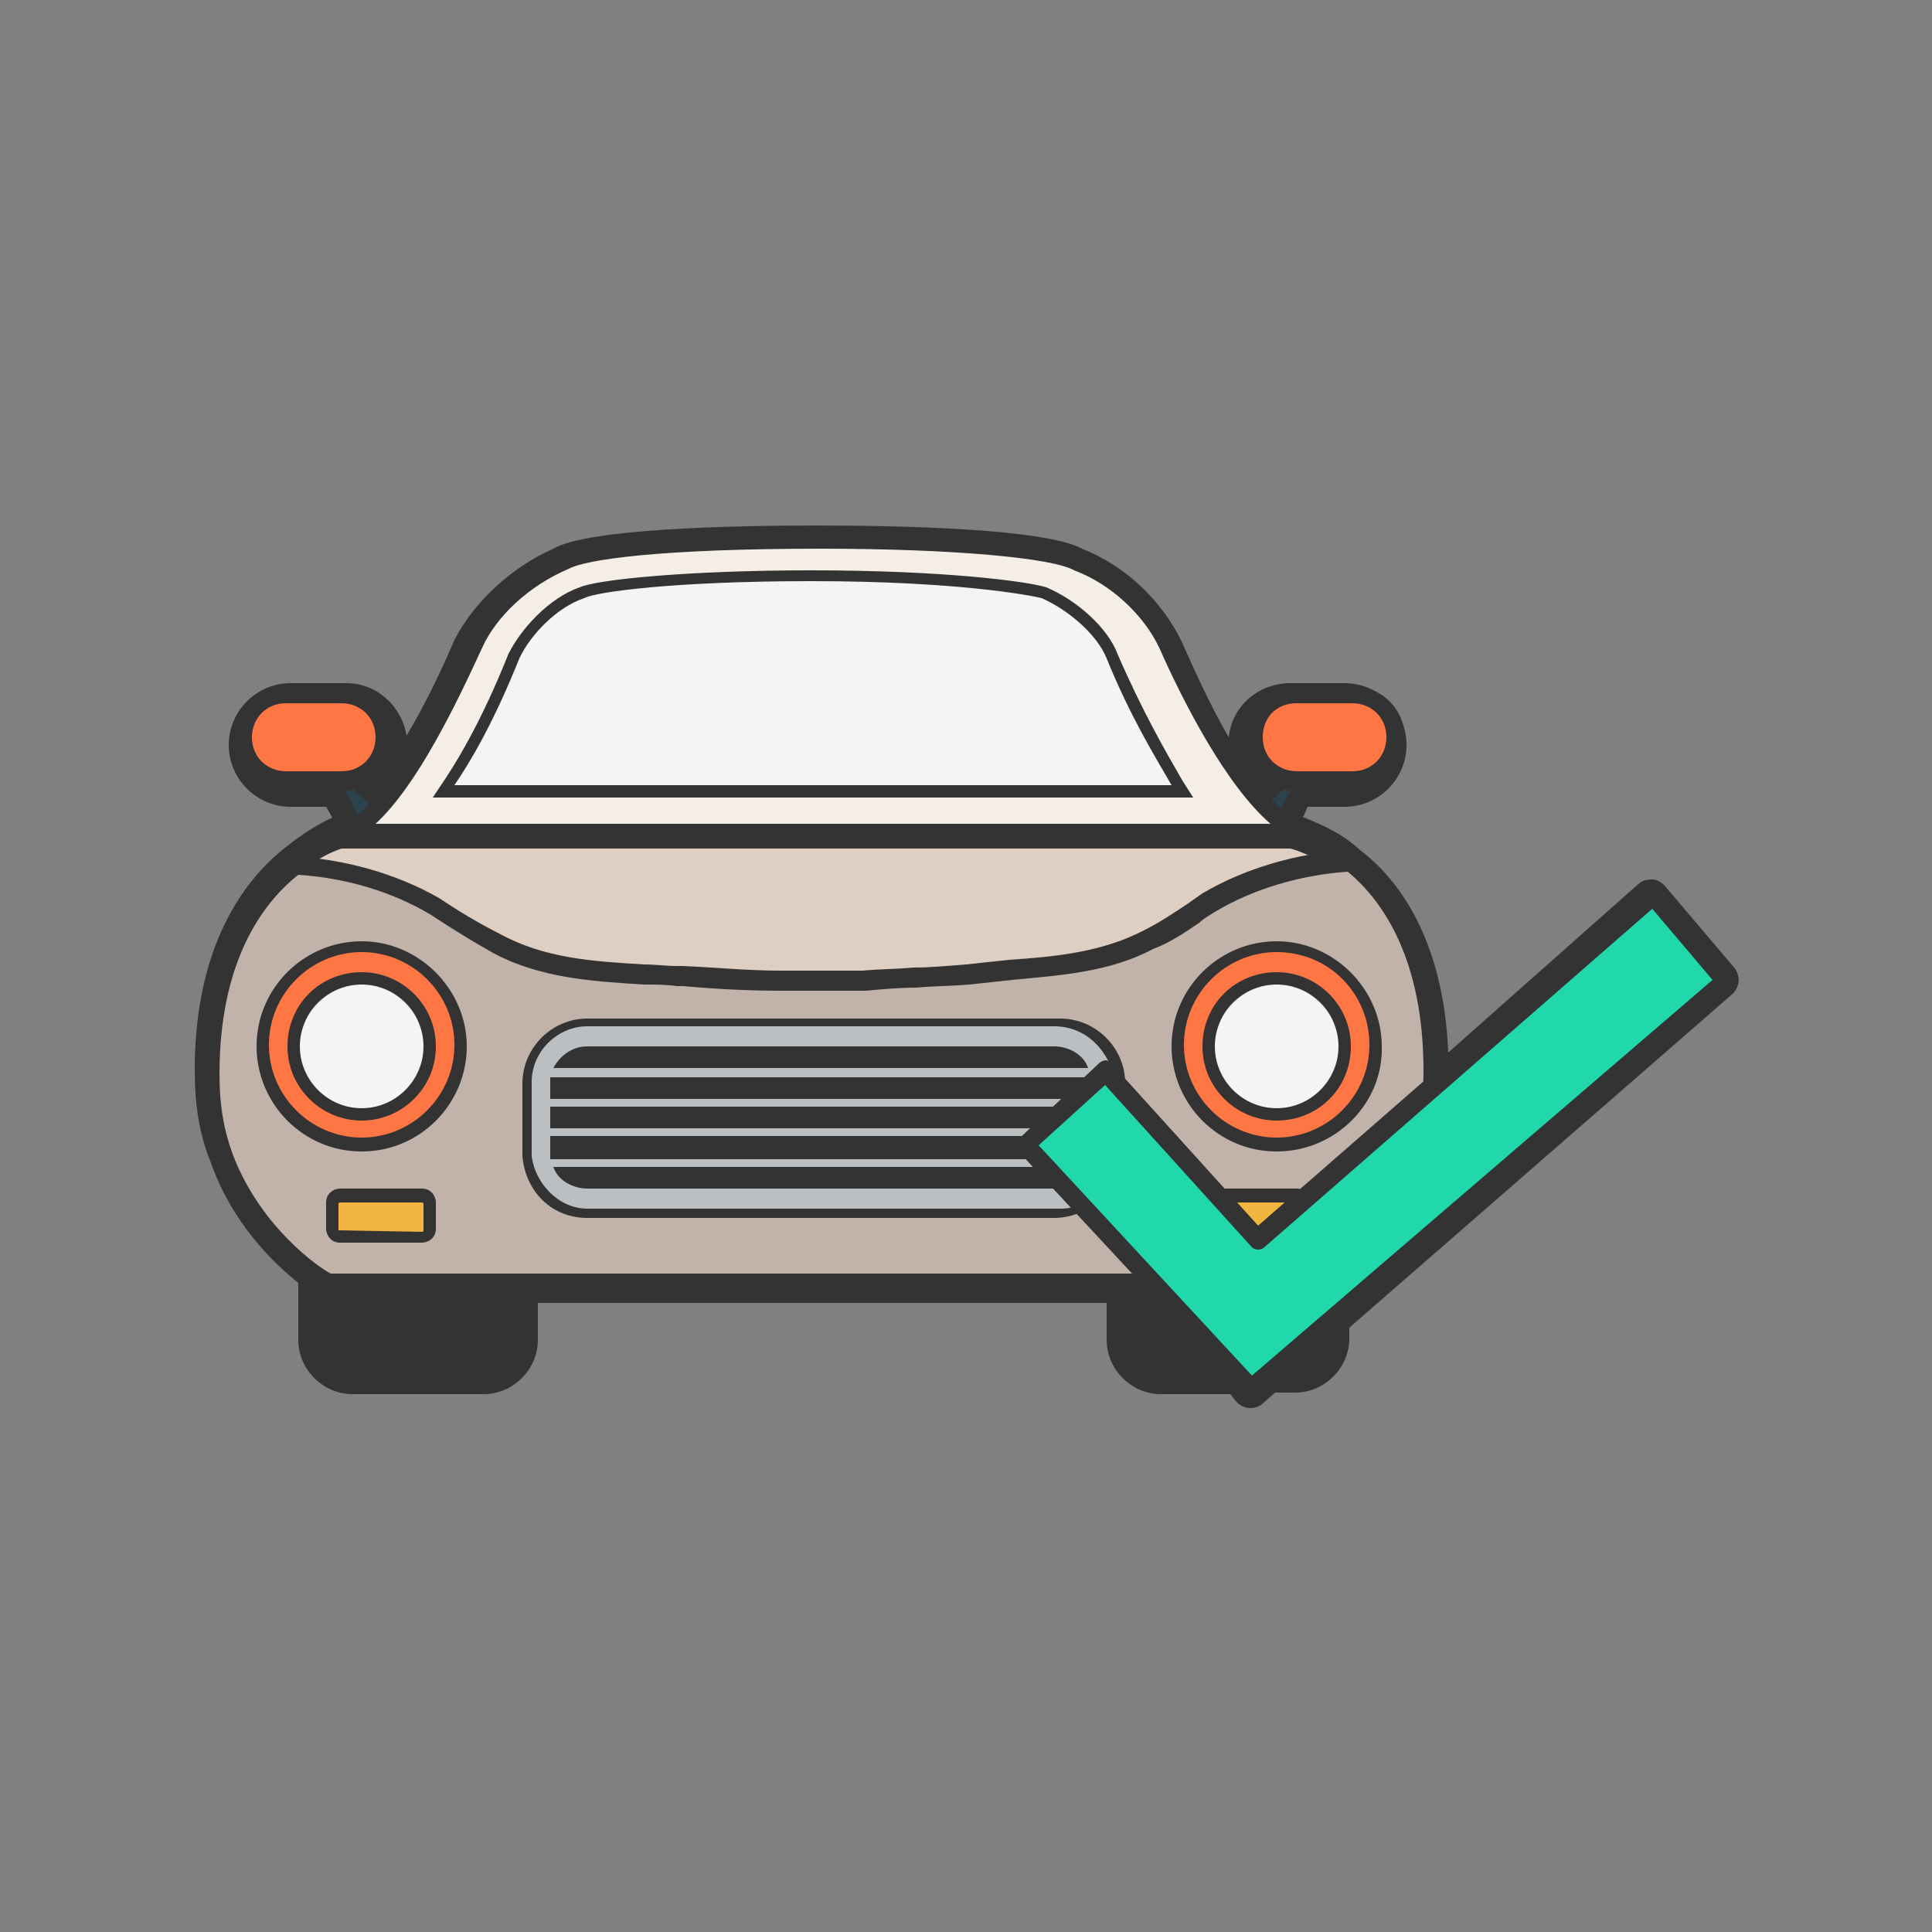
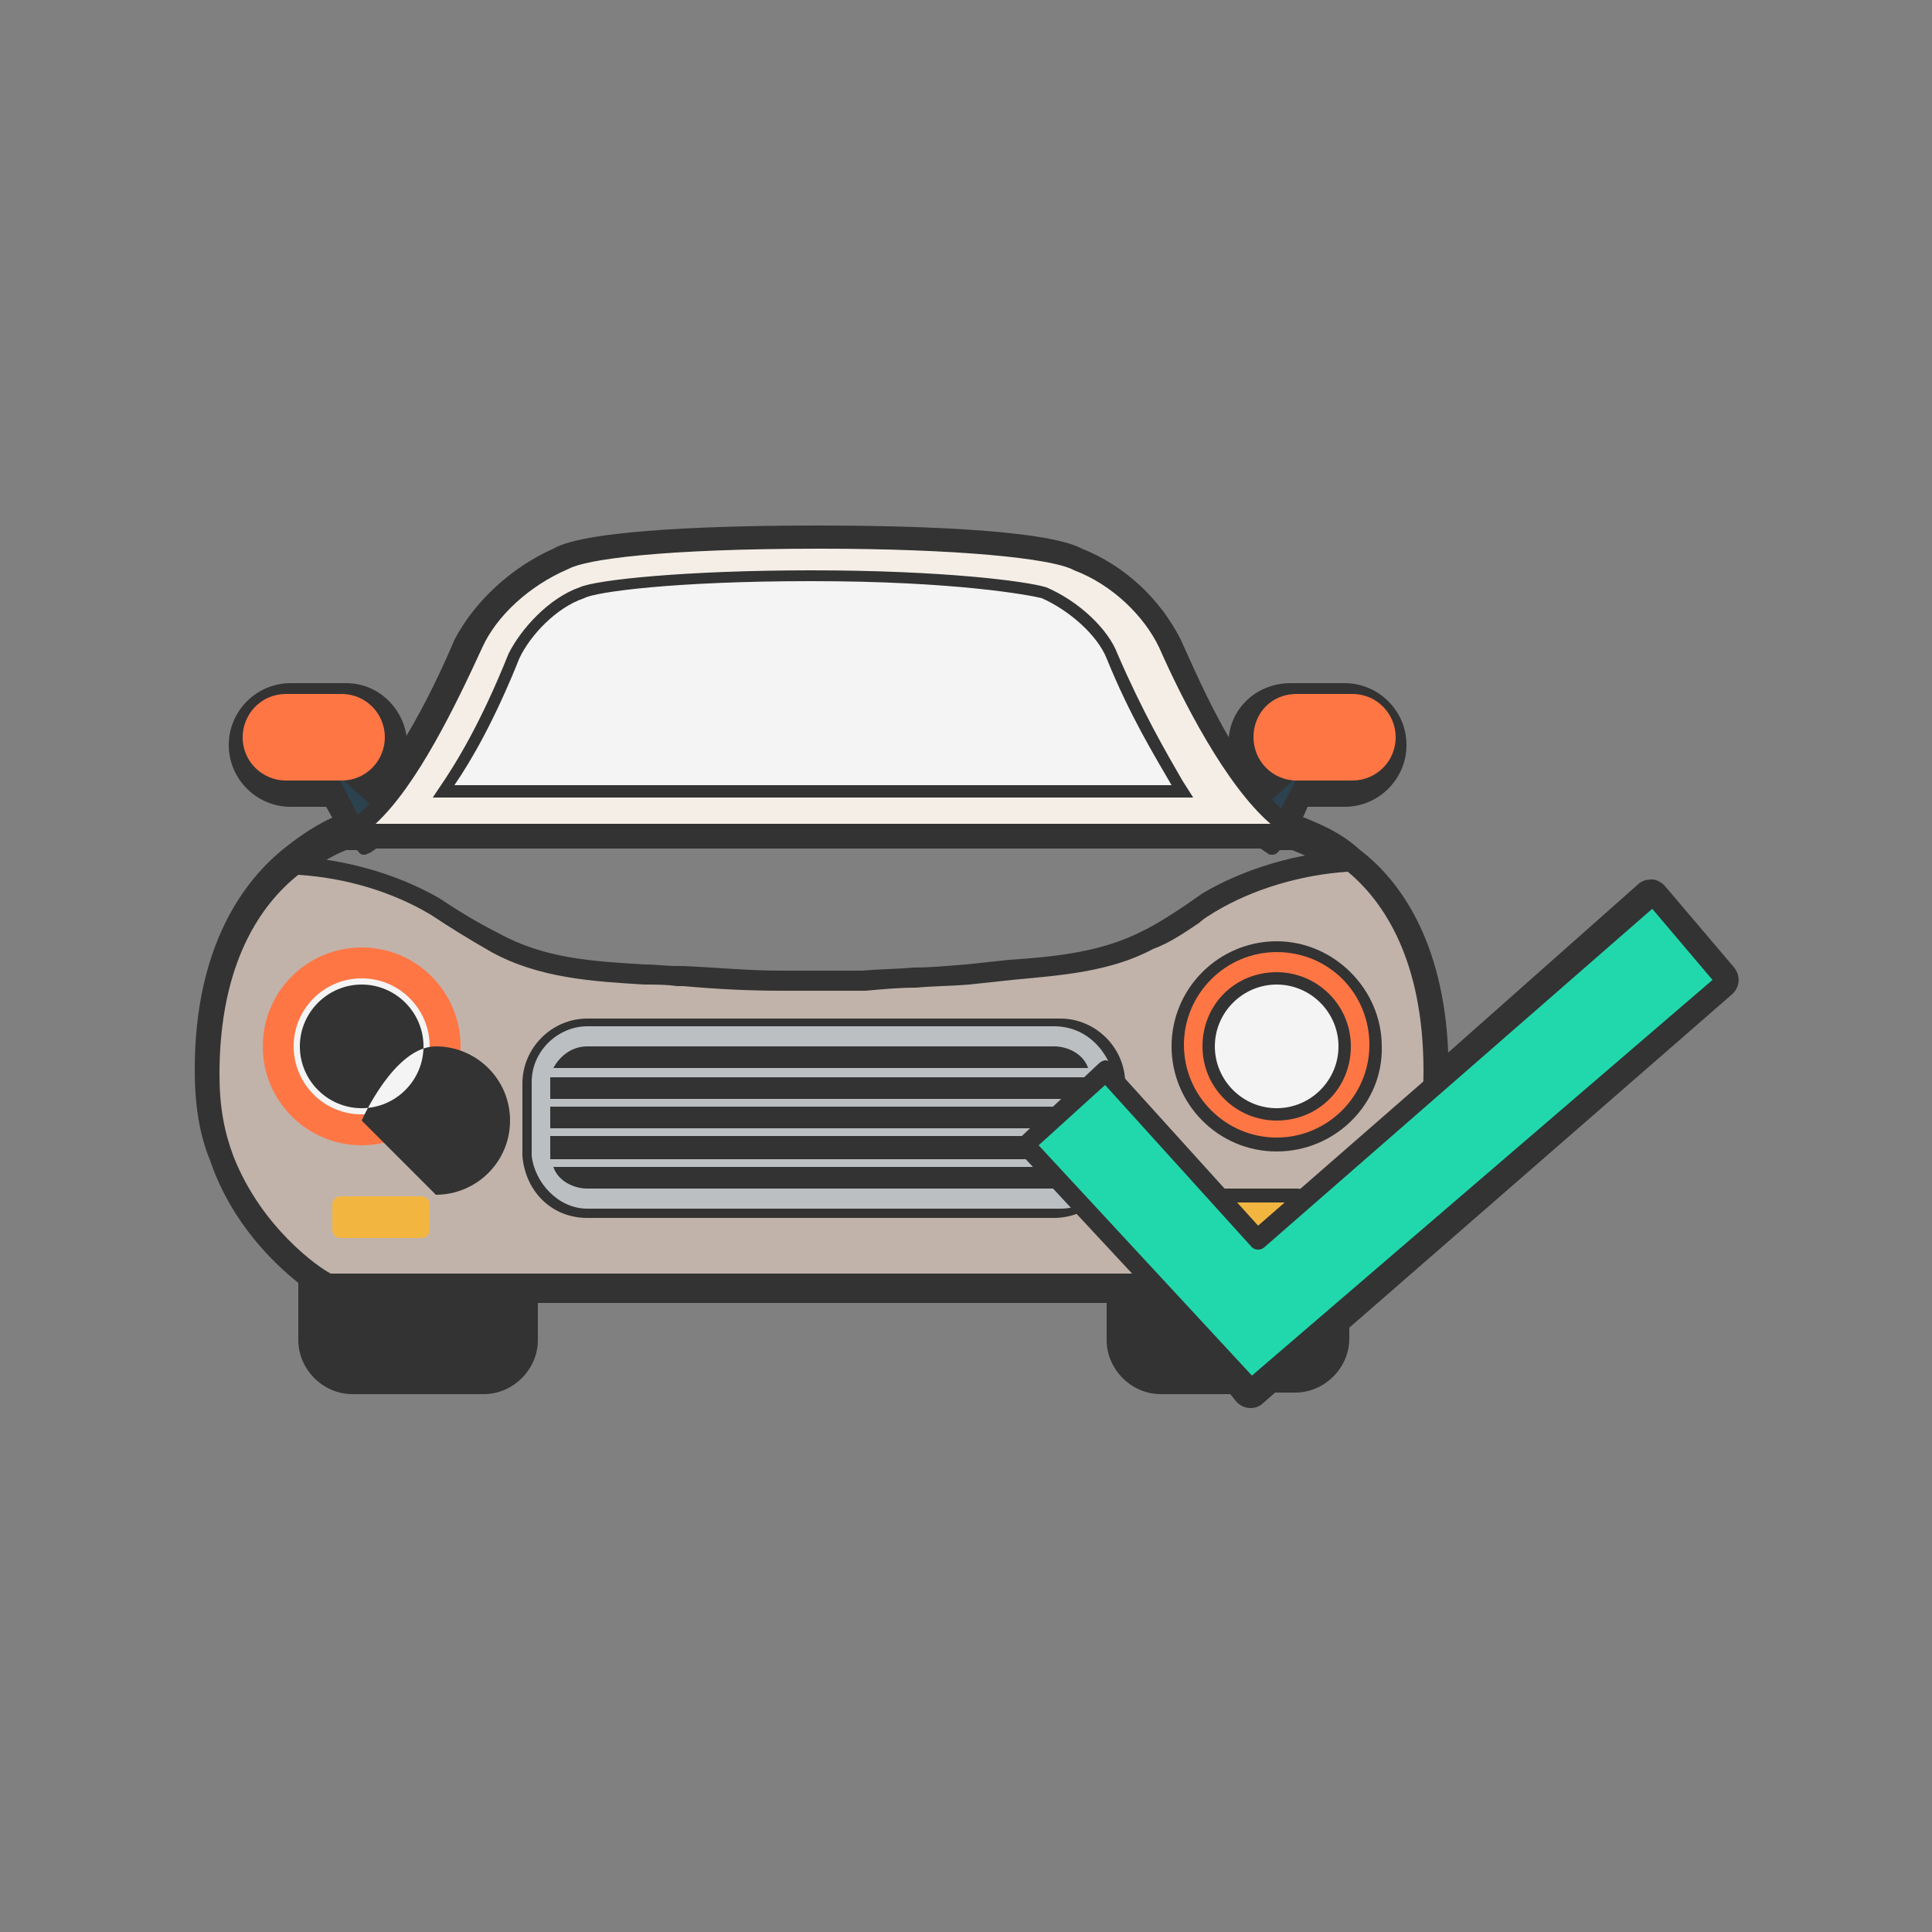
<svg xmlns="http://www.w3.org/2000/svg" viewBox="0 0 125 125">
  <rect x="0" y="0" width="125" height="125" fill="#808080" stroke="none" />
  <style>.agst0{fill:#333}.agst1{fill:#2c424f}.agst2{fill:#ff7645}.agst3{fill:#dfcec2}.agst4{fill:#f4eee6}.agst5{fill:#f4f4f4}.agst6{fill:#c1b3aa}.agst7{fill:#bcbfc2}.agst8{fill:#f2b640}.agst9{fill:#21d8ac}</style>
  <path class="agst0" d="M80.9 91.1c-.4 0-.7-.2-.9-.4l-.4-.5h-4.5c-1.9 0-3.5-1.6-3.5-3.5v-2.4H34.8v2.4c0 1.9-1.6 3.5-3.5 3.5h-8.5c-1.9 0-3.5-1.6-3.5-3.5V83c-1.5-1.2-4.3-3.8-5.7-7.9-.7-1.7-1-3.6-1-5.9 0-8 3.2-12.3 5.9-14.4 1-.8 2.1-1.5 3-1.9l-.4-.7h-2.3c-2.2 0-4-1.8-4-4s1.8-4 4-4h3.6c2 0 3.6 1.5 3.9 3.4 1.2-2 2.3-4.3 3.1-6.2 1.3-2.5 3.7-4.7 6.4-5.9C38 34.2 47.4 34 52.9 34c5.4 0 14.7.2 17.1 1.5 2.8 1.1 5.1 3.3 6.4 5.9.6 1.3 1.7 3.9 3.1 6.3.2-2 1.9-3.5 4-3.5H87c2.2 0 4 1.8 4 4s-1.8 4-4 4h-2.4l-.3.7h.1c1.2.5 2.4 1 3.6 2.1 2.5 1.9 5.4 5.8 5.7 13.1L106 57.2c.2-.2.5-.3.9-.3.3 0 .6.2.8.4l4.5 5.3c.4.5.4 1.2-.1 1.7L87.3 85.9v.7c0 1.9-1.6 3.5-3.5 3.5h-1.3l-.8.7c-.2.2-.5.3-.8.3zm-47.3-9.2h39.2c.6 0 1.2.5 1.2 1.2v3.6c0 .6.6 1.2 1.2 1.2h5c.3 0 .7.2.9.4l.2-.2c.2-.2.5-.3.8-.3h1.7c.6 0 1.2-.6 1.2-1.2v-1.3c0-.3.1-.7.4-.9l24.4-21.2-3-3.5-13.5 11.7c-.3.3-.8.4-1.3.2-.4-.2-.7-.6-.7-1.1v-1.3c0-7.2-2.7-10.8-4.9-12.6-.9-.8-1.8-1.2-2.8-1.6h-.9c-.6 0-1.1-.5-1.2-1l-.1-.1c-.1-.2-.1-.5-.1-.7H81c-.3 0-.6-.2-.8-.4-2.6-3-5.1-8.3-6-10.5-1-2.1-2.9-3.9-5.1-4.7-.1 0-.1-.1-.2-.1-1-.6-6.4-1.2-16-1.2s-15 .6-16 1.2c-2.4 1-4.4 2.9-5.4 4.8-1.4 3.2-3.8 7.9-6 10.4-.2.2-.5.4-.8.4s-.6-.1-.8-.3c.3.2.5.6.5 1 0 .6-.5 1.2-1.2 1.2h-.8c-.8.3-1.8.9-2.7 1.6-2.3 1.8-5.1 5.5-5.1 12.6 0 2 .3 3.6.9 5 1.4 4 4.2 6.3 5.4 7.2.3.2.5.6.5 1v4.2c0 .6.6 1.2 1.2 1.2h8.5c.6 0 1.2-.6 1.2-1.2V83c.1-.6.6-1.1 1.3-1.1zM18.8 46.6c-.9 0-1.6.7-1.6 1.6 0 .9.7 1.6 1.6 1.6h3c.3 0 .6.1.8.3.2-.2.4-.3.6-.4.6-.2.9-.9.9-1.5 0-.9-.7-1.6-1.6-1.6h-3.7zm64.8-.2c-.9 0-1.6.7-1.6 1.6 0 .8.5 1.4.9 1.5.2.1.3.1.4.3.2-.1.4-.2.6-.2H87c.9 0 1.6-.7 1.6-1.6 0-.9-.7-1.6-1.6-1.6h-3.4z" />
  <path class="agst1" d="M22 49.3l3.9 3.8-2.3 1.6-2.6-4.9z" />
  <path class="agst0" d="M23.6 55.3h-.1c-.2 0-.3-.2-.4-.3l-2.5-4.9c-.1-.1-.1-.3 0-.5 0-.1.2-.3.3-.3l.9-.5c.2-.1.5-.1.7.1l3.9 3.8c.1.1.2.3.2.5s-.1.3-.3.4l-2.4 1.6c-.1 0-.2.1-.3.1zm-1.8-5.2l1.9 3.7L25 53l-3.2-2.9z" />
  <path class="agst2" d="M22.1 44.9h-3.6c-1.6 0-2.8 1.3-2.8 2.8 0 1.6 1.3 2.8 2.8 2.8h3.6c1.6 0 2.8-1.3 2.8-2.8s-1.2-2.8-2.8-2.8z" />
-   <path class="agst0" d="M22.1 51.2h-3.6c-1.9 0-3.4-1.5-3.4-3.4s1.5-3.4 3.4-3.4h3.6c1.9 0 3.4 1.5 3.4 3.4s-1.5 3.4-3.4 3.4zm-3.6-5.7c-1.3 0-2.2 1-2.2 2.2 0 1.3 1 2.2 2.2 2.2h3.6c1.3 0 2.2-1 2.2-2.2 0-1.3-1-2.2-2.2-2.2h-3.6z" />
  <path class="agst1" d="M84.1 49.3L80 53.1l2.3 1.6 2.5-4.9z" />
  <path class="agst0" d="M82.3 55.3c-.1 0-.2 0-.3-.1l-2.4-1.6c-.2-.1-.2-.3-.3-.4 0-.2.1-.4.2-.5l4.1-3.8c.2-.2.5-.2.7-.1l.8.5c.3.2.4.5.2.8L82.8 55c-.1.1-.2.3-.5.3.1-.1.1 0 0 0zM80.9 53l1.2.8 1.9-3.6-3.1 2.8z" />
  <path class="agst2" d="M83.9 44.9h3.6c1.6 0 2.8 1.3 2.8 2.8 0 1.6-1.3 2.8-2.8 2.8h-3.6c-1.6 0-2.8-1.3-2.8-2.8s1.1-2.8 2.8-2.8z" />
-   <path class="agst0" d="M87.5 51.2h-3.6c-1.9 0-3.4-1.5-3.4-3.4 0-2 1.4-3.4 3.4-3.4h3.6c1.9 0 3.4 1.5 3.4 3.4s-1.5 3.4-3.4 3.4zm-3.6-5.7c-1.3 0-2.2.9-2.2 2.2s1 2.2 2.2 2.2h3.6c1.3 0 2.2-1 2.2-2.2 0-1.3-1-2.2-2.2-2.2h-3.6z" />
-   <path class="agst3" d="M31.7 61.1c3.6 1.9 7.8 1.7 11.8 2.2 2.5.2 4.5.2 6.7.3h5.4c2.2 0 4.4-.2 6.7-.3 4.1-.3 8.2-.2 11.8-2.2 1.4-.8 2.7-1.6 3.9-2.4 2.7-1.6 5.8-2.5 9.1-2.7-1.1-.9-2.2-1.4-3.4-1.9H22.1c-1.3.3-2.4 1.1-3.4 1.9 3.1.2 6.4 1.1 9.1 2.7 1.2.5 2.5 1.3 3.9 2.4z" />
  <path class="agst0" d="M55.5 64.2h-5.3c-1.2-.1-2.3-.1-3.4-.2-1.1 0-2.2-.1-3.4-.2-1-.1-1.9-.2-2.9-.3-3.1-.2-6.3-.5-9.1-2 0 0-.1 0-.1-.1-1.4-1.1-2.6-1.8-3.8-2.3-2.6-1.5-5.8-2.5-8.9-2.6-.3 0-.5-.2-.5-.4-.1-.2 0-.5.2-.6 1.1-.8 2.3-1.6 3.6-2h61.8c1.2.5 2.4 1 3.6 2 .2.2.3.4.2.6-.1.2-.3.4-.5.4-3.2.2-6.2 1-8.8 2.6-1.3.8-2.5 1.6-3.9 2.4-3.1 1.7-6.5 1.9-9.9 2.1-.7 0-1.4.1-2.1.1h-.5c-2.1.3-4.2.5-6.3.5zM32 60.6c2.6 1.4 5.7 1.6 8.6 1.8 1 .1 1.9.2 2.9.3 1.2.1 2.3.1 3.3.1 1.2 0 2.3.1 3.4.2h5.3c2 0 4.1-.1 6.2-.3h.5c.7-.1 1.4-.1 2.1-.1 3.3-.2 6.5-.4 9.4-2 1.4-.8 2.6-1.6 3.9-2.3 2.4-1.4 5-2.3 7.8-2.6-.6-.3-1.2-.6-1.9-.8H22.1c-.6.2-1.2.5-1.8.9 2.7.4 5.5 1.3 7.7 2.6 1.2.2 2.5 1 4 2.2zM19.9 79.6v7.1c0 1.3 1.1 2.4 2.4 2.4h8.5c1.3 0 2.4-1.1 2.4-2.4v-7.1H19.9z" />
  <path class="agst0" d="M30.8 89.6h-8.5c-1.6 0-2.9-1.4-2.9-2.9v-7.1c0-.3.3-.6.6-.6h13.2c.3 0 .6.3.6.6v7.1c-.1 1.5-1.5 2.9-3 2.9zm-10.3-9.4v6.5c0 .9.8 1.8 1.8 1.8h8.5c.9 0 1.8-.8 1.8-1.8v-6.5H20.5zM72.8 79.6v7.1c0 1.3 1.1 2.4 2.4 2.4h8.5c1.3 0 2.4-1.1 2.4-2.4v-7.1H72.8z" />
  <path class="agst0" d="M83.6 89.6h-8.5c-1.6 0-2.9-1.4-2.9-2.9v-7.1c0-.3.3-.6.6-.6H86c.3 0 .6.3.6.6v7.1c-.1 1.5-1.5 2.9-3 2.9zm-10.2-9.4v6.5c0 .9.8 1.8 1.8 1.8h8.5c.9 0 1.8-.8 1.8-1.8v-6.5H73.4z" />
  <path class="agst4" d="M75.6 41.7c-1.1-2.4-3.4-4.4-5.8-5.3-1.6-.9-8.5-1.4-16.6-1.4-8.3 0-15 .5-16.6 1.4-2.5 1.1-4.9 3.1-5.8 5.3-2.2 4.5-5.3 11-8.3 12.2h61.8c-3.2-1.3-6.7-7.7-8.7-12.2z" />
  <path class="agst0" d="M84.2 54.5H22.5c-.3 0-.5-.2-.6-.5s.1-.5.3-.7c2.8-1.2 6.1-7.9 8-11.9.9-2.2 3.3-4.4 6.1-5.6 2.2-1.3 12.5-1.5 16.9-1.5s14.7.1 16.9 1.5c2.5 1 4.9 3.2 6 5.6 2.9 6.6 6 11 8.3 11.9.3.1.4.4.4.7-.1.3-.3.5-.6.5zm-59.9-1.2h57.9c-2.9-2.5-5.7-8-7.2-11.4-1-2.1-3.1-4.1-5.5-5-1.4-.8-7.8-1.4-16.4-1.4-10.4 0-15.2.7-16.3 1.3-2.6 1.1-4.7 3.1-5.6 5.1-1.7 3.7-4.2 8.9-6.9 11.4z" />
  <path class="agst5" d="M28.7 51.2c1.3-1.9 2.8-4.5 4.5-8.8.8-1.6 2.5-3.4 4.4-4.1.9-.5 6.4-1.1 14.9-1.1 8.8 0 13.9.8 15 1.1 1.9.8 3.8 2.5 4.4 4.1 1.7 4.1 3.4 6.9 4.5 8.8H28.7z" />
  <path class="agst0" d="M77.2 51.6H28l.4-.6c1.1-1.6 2.7-4.2 4.5-8.7.8-1.6 2.6-3.6 4.6-4.3 1.1-.5 7-1.1 15-1.1 8.5 0 13.9.7 15.2 1.1 2.1.9 4 2.7 4.6 4.3 1.6 3.7 3.1 6.3 4.2 8.2l.7 1.1zm-47.8-.8h46.4c-1.1-1.9-2.7-4.5-4.2-8.2-.6-1.5-2.4-3.1-4.2-3.9-.8-.2-5.6-1.1-14.9-1.1-8.9 0-14 .7-14.7 1.1-1.8.6-3.5 2.4-4.2 3.9-1.6 4-3.1 6.6-4.2 8.2z" />
  <path class="agst6" d="M92.7 69.4c0-6.9-2.4-11.1-5.3-13.5-3.1.2-6.4 1.1-9.1 2.7-1.3.8-2.5 1.7-3.9 2.4-3.6 1.9-7.8 1.7-11.8 2.2-2.5.2-4.5.2-6.7.3h-5.4c-2.2 0-4.4-.2-6.7-.3-4.1-.3-8.2-.2-11.8-2.2-1.4-.8-2.7-1.6-3.9-2.4-2.7-1.6-5.8-2.5-9.1-2.7-3 2.4-5.5 6.6-5.5 13.5 0 2.2.3 3.9.9 5.5 2.2 5.5 6.7 8.2 6.7 8.2h64s4.5-2.7 6.7-8.2c.6-1.6.9-3.5.9-5.5zm-24.5 8.8H38c-1.9 0-3.4-1.4-3.6-3.4V70c0-1.9 1.6-3.6 3.6-3.6h30.6c1.9 0 3.6 1.6 3.6 3.6v4.8c-.5 2-2.1 3.4-4 3.4z" />
  <path class="agst0" d="M85.1 83.6H21.2c-.1 0-.2 0-.3-.1-.2-.1-4.7-2.8-7-8.4-.7-1.7-1-3.5-1-5.7 0-7.8 3.1-11.9 5.7-13.9.1-.1.2-.1.4-.1 3.3.2 6.6 1.1 9.4 2.7 1.2.8 2.5 1.6 3.9 2.3 2.9 1.6 6 1.8 9.4 2 .7 0 1.4.1 2.1.1h.4c2.2.1 4.2.3 6.3.3h5.3c1.1-.1 2.2-.1 3.3-.2 1.1 0 2.1-.1 3.4-.2.9-.1 1.9-.2 2.8-.3 3-.2 6-.5 8.7-1.9 1-.5 1.9-1.1 2.8-1.7.3-.2.7-.5 1-.7 2.7-1.6 6.1-2.6 9.4-2.8.1 0 .3 0 .4.1 2.5 2 5.6 6 5.6 13.9 0 1.9-.3 3.9-.8 5.7-2.3 5.7-6.8 8.4-7 8.5 0 .4-.1.4-.3.4zm0-.6zm-63.7-.6H85c.7-.5 4.5-3.1 6.4-7.8.5-1.6.7-3.4.7-5.3 0-7.2-2.6-11-4.9-12.9-3 .2-6.1 1.1-8.6 2.6-.3.2-.7.4-1 .7-.9.6-1.9 1.3-3 1.7-2.8 1.5-6 1.7-9.1 2-.9.1-1.9.2-2.8.3-1.2.1-2.4.1-3.4.2-1.1 0-2.2.1-3.3.2h-5.4c-2.1 0-4.2-.1-6.4-.3h-.4c-.7-.1-1.4-.1-2.1-.1-3.3-.2-6.8-.4-9.9-2.1-1.4-.8-2.7-1.6-3.9-2.4-2.5-1.5-5.5-2.4-8.6-2.6-2.4 1.9-5.1 5.7-5.1 12.9 0 2.1.3 3.7.9 5.3 1.8 4.6 5.5 7.2 6.3 7.6zm46.8-3.6H38c-2.3 0-4-1.7-4.2-4v-4.7c0-2.3 1.9-4.2 4.2-4.2h30.6c2.3 0 4.2 1.9 4.2 4.2V75c-.6 2.2-2.5 3.8-4.6 3.8zM38 67c-1.6 0-3 1.4-3 3v4.7c.1 1.6 1.4 2.9 3 2.9h30.3c1.6 0 2.9-1.2 3.3-2.8V70c0-1.6-1.4-3-3-3H38z" />
  <g>
    <circle class="agst2" cx="23.4" cy="67.7" r="6.4" />
-     <path class="agst0" d="M23.4 74.5c-3.8 0-6.8-3.1-6.8-6.8 0-3.8 3.1-6.8 6.8-6.8s6.8 3.1 6.8 6.8c0 3.7-3 6.8-6.8 6.8zm0-12.9c-3.3 0-6 2.7-6 6s2.7 6 6 6 6-2.7 6-6-2.7-6-6-6z" />
    <circle class="agst5" cx="23.4" cy="67.7" r="4.4" />
-     <path class="agst0" d="M23.4 72.5c-2.6 0-4.8-2.1-4.8-4.8s2.1-4.8 4.8-4.8c2.6 0 4.8 2.1 4.8 4.8s-2.2 4.8-4.8 4.8zm0-8.8c-2.2 0-4 1.8-4 4s1.8 4 4 4 4-1.8 4-4-1.8-4-4-4z" />
+     <path class="agst0" d="M23.4 72.5s2.1-4.8 4.8-4.8c2.6 0 4.8 2.1 4.8 4.8s-2.2 4.8-4.8 4.8zm0-8.8c-2.2 0-4 1.8-4 4s1.8 4 4 4 4-1.8 4-4-1.8-4-4-4z" />
    <circle class="agst2" cx="82.6" cy="67.7" r="6.4" />
    <path class="agst0" d="M82.6 74.5c-3.8 0-6.8-3.1-6.8-6.8 0-3.8 3.1-6.8 6.8-6.8s6.8 3.1 6.8 6.8c.1 3.7-3 6.8-6.8 6.8zm0-12.9c-3.3 0-6 2.7-6 6s2.7 6 6 6 6-2.7 6-6-2.6-6-6-6z" />
    <g>
      <circle class="agst5" cx="82.6" cy="67.7" r="4.4" />
      <path class="agst0" d="M82.6 72.5c-2.6 0-4.8-2.1-4.8-4.8s2.1-4.8 4.8-4.8c2.6 0 4.8 2.1 4.8 4.8s-2.1 4.8-4.8 4.8zm0-8.8c-2.2 0-4 1.8-4 4s1.8 4 4 4 4-1.8 4-4-1.8-4-4-4z" />
    </g>
  </g>
  <path class="agst7" d="M68.2 66.4H38c-1.9 0-3.6 1.6-3.6 3.6v4.8c.2 1.7 1.7 3.4 3.6 3.4h30.6c1.9 0 3.4-1.4 3.6-3.4v-4.7c-.4-2.1-1.9-3.7-4-3.7z" />
  <g>
    <path class="agst0" d="M70.4 69.1c-.3-.9-1.3-1.4-2.2-1.4H38c-.9 0-1.7.5-2.2 1.4h34.6zm-34.8 4.4V75h35.1v-1.5H35.6zm0-3.5v1.1h35.1V69.7H35.6v.3zm0 1.6h35.1V73H35.6zm.2 3.9c.3.9 1.3 1.4 2.2 1.4h30.6c.9 0 1.7-.5 2.2-1.4h-35z" />
  </g>
  <g>
    <path class="agst8" d="M27.3 77.4H22c-.2 0-.5.2-.5.5v1.7c0 .2.2.5.5.5h5.3c.2 0 .5-.2.5-.5v-1.7c0-.2-.2-.5-.5-.5z" />
-     <path class="agst0" d="M27.3 80.4H22c-.6 0-.9-.5-.9-.9v-1.7c0-.6.5-.9.9-.9h5.3c.6 0 .9.5.9.9v1.7c0 .6-.5.9-.9.9zm-5.4-.8s0 .1 0 0l5.4.1s.1 0 .1-.1v-1.7s0-.1-.1-.1H22s-.1 0-.1.1v1.7z" />
    <path class="agst8" d="M83.9 77.4h-5.3c-.2 0-.5.2-.5.5v1.7c0 .2.2.5.5.5h5.3c.2 0 .5-.2.5-.5v-1.7c0-.2-.2-.5-.5-.5z" />
    <path class="agst0" d="M83.9 80.4h-5.3c-.6 0-.9-.5-.9-.9v-1.7c0-.6.5-.9.9-.9h5.3c.6 0 .9.5.9.9v1.7c0 .6-.6.9-.9.9zm-5.4-.8s0 .1 0 0l5.4.1s.1 0 .1-.1v-1.7s0-.1-.1-.1h-5.3s-.1 0-.1.1v1.7z" />
  </g>
  <g>
    <path class="agst9" d="M80.9 89.8L66.3 74.1l5.2-4.9 9.9 11L106.9 58l4.7 5.4z" />
    <path class="agst0" d="M80.9 90.4c-.2 0-.3-.1-.4-.2L65.9 74.5c-.2-.2-.2-.6 0-.8l5.2-4.9c.1-.1.3-.2.4-.2.2 0 .3.1.4.2l9.5 10.5 25.1-21.9c.1-.1.3-.2.4-.1.2 0 .3.1.4.2L112 63c.1.1.2.3.1.4s-.1.3-.2.4L81.3 90.2c-.1.1-.2.2-.4.2zM67.2 74.1L81 89l29.8-25.6-3.9-4.6-25.1 21.9c-.2.2-.6.2-.8 0l-9.5-10.5-4.3 3.9z" />
  </g>
</svg>